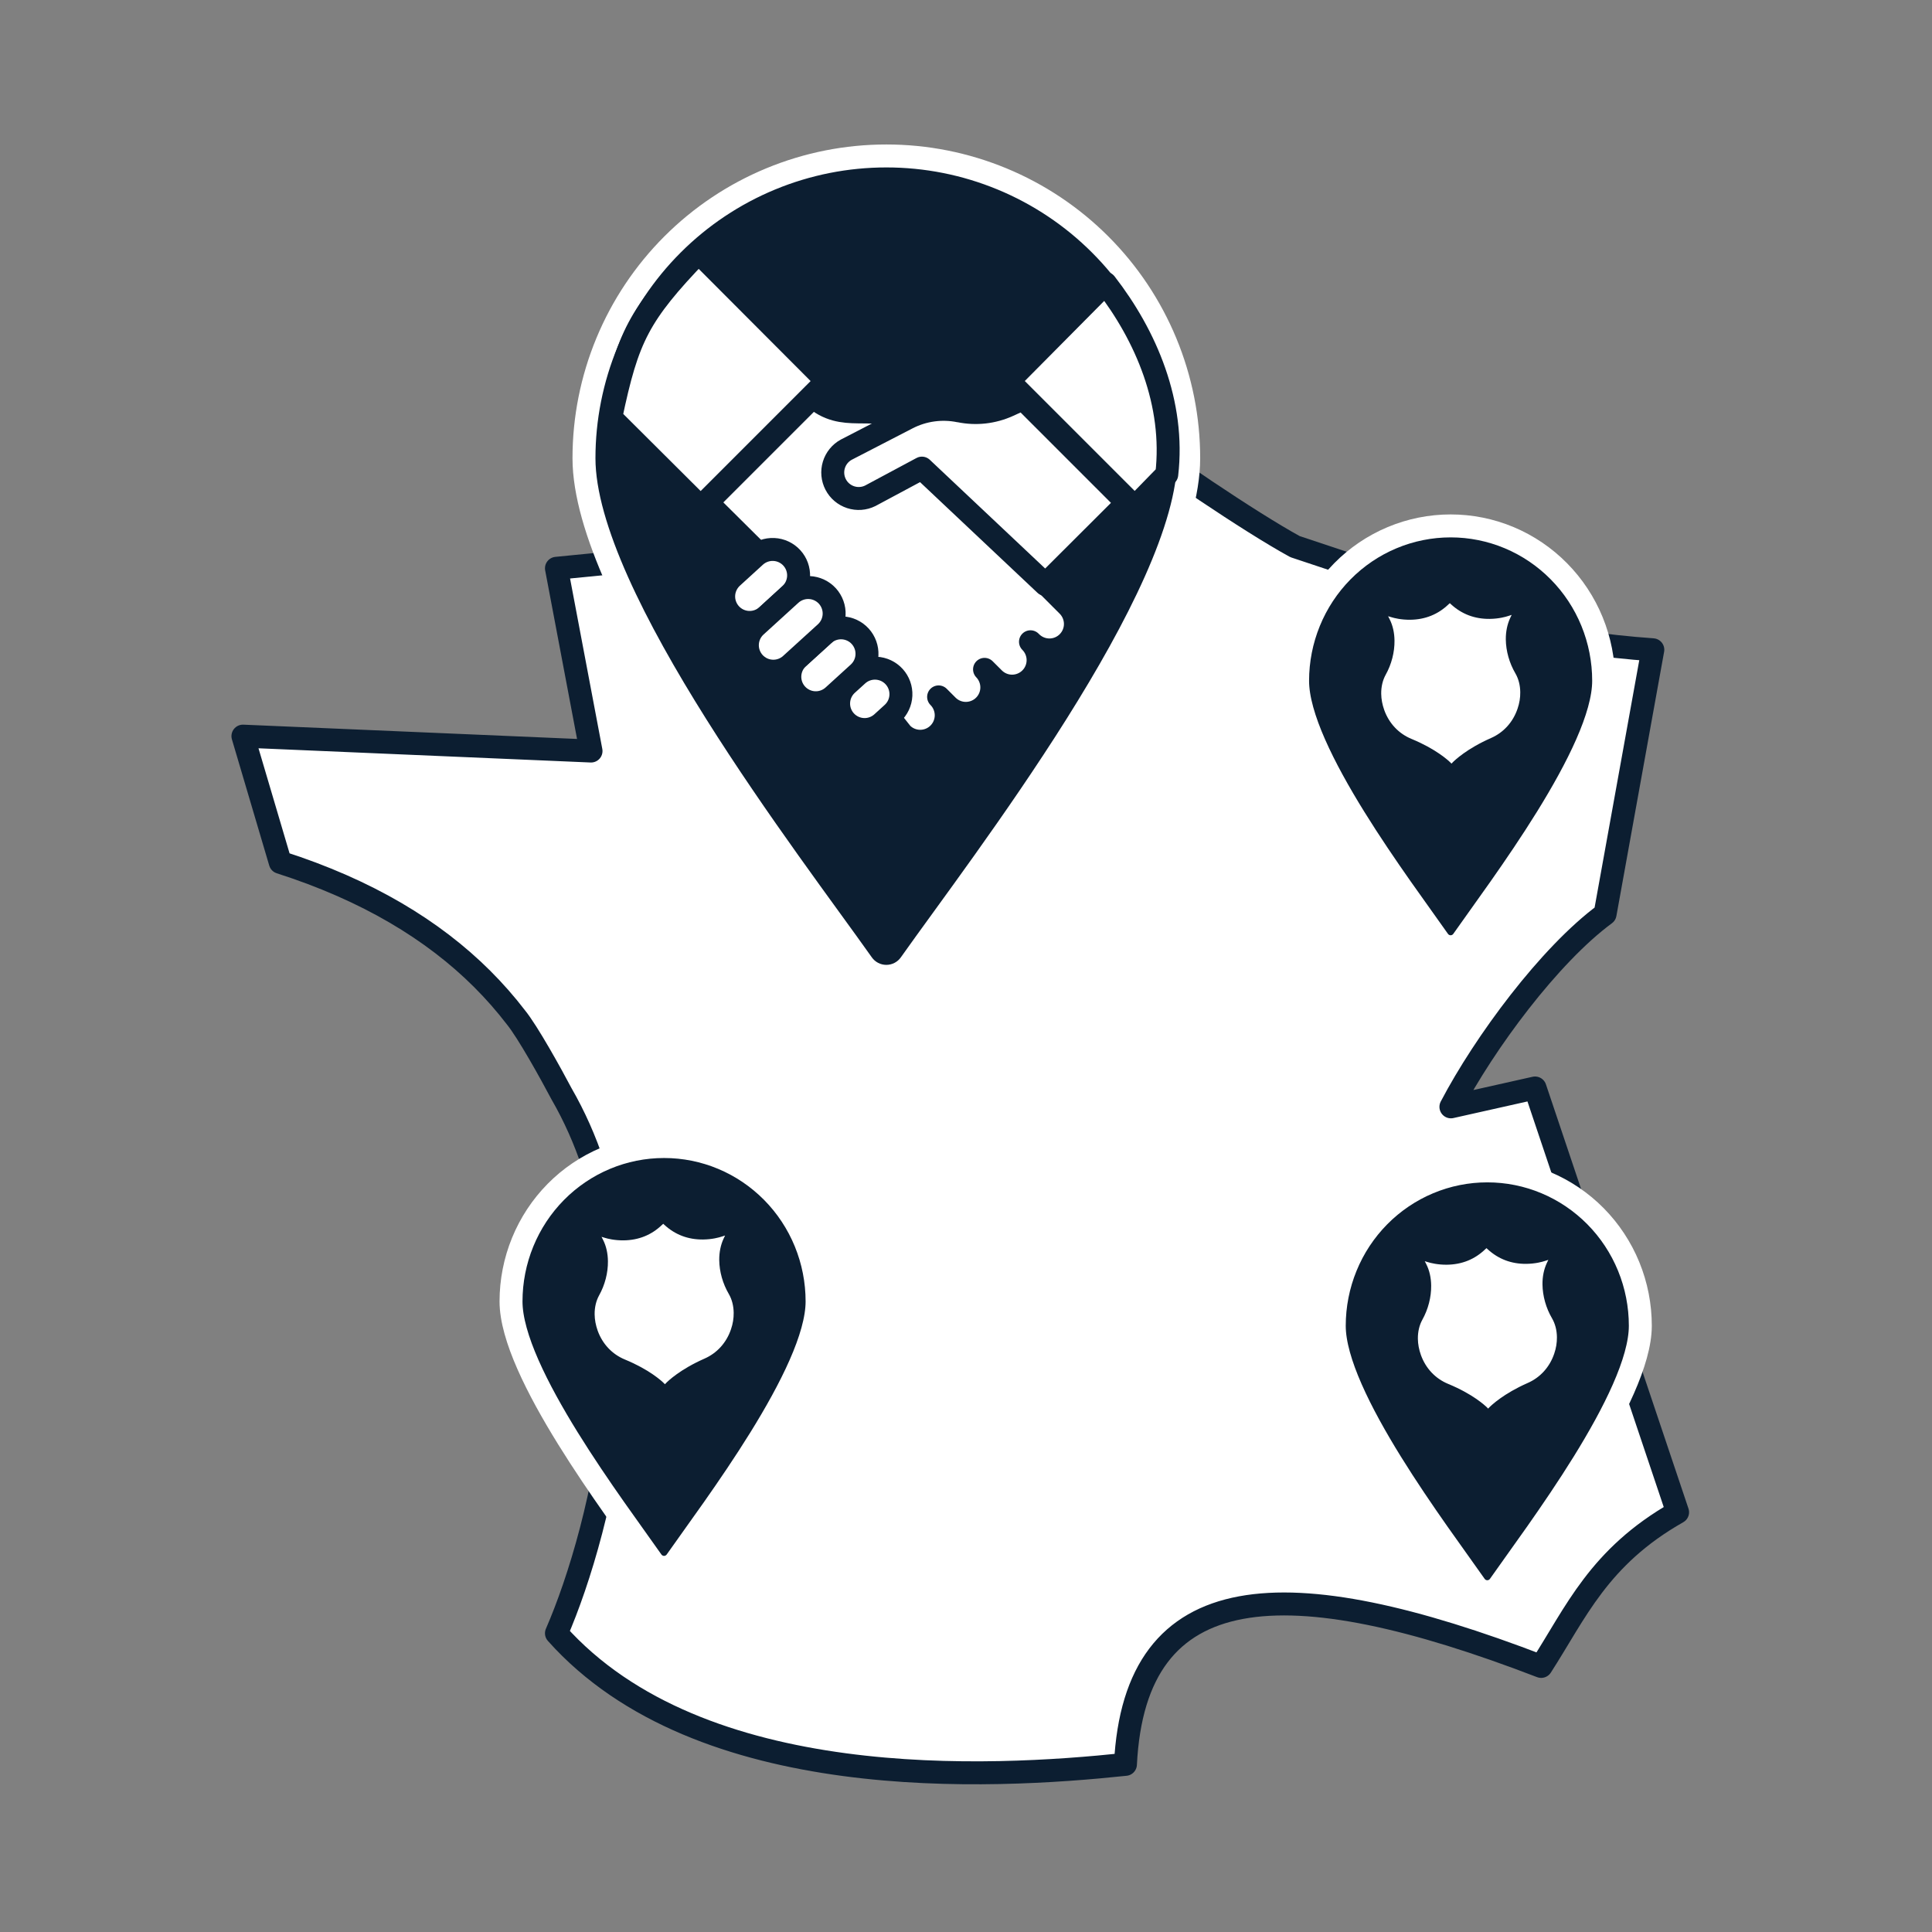
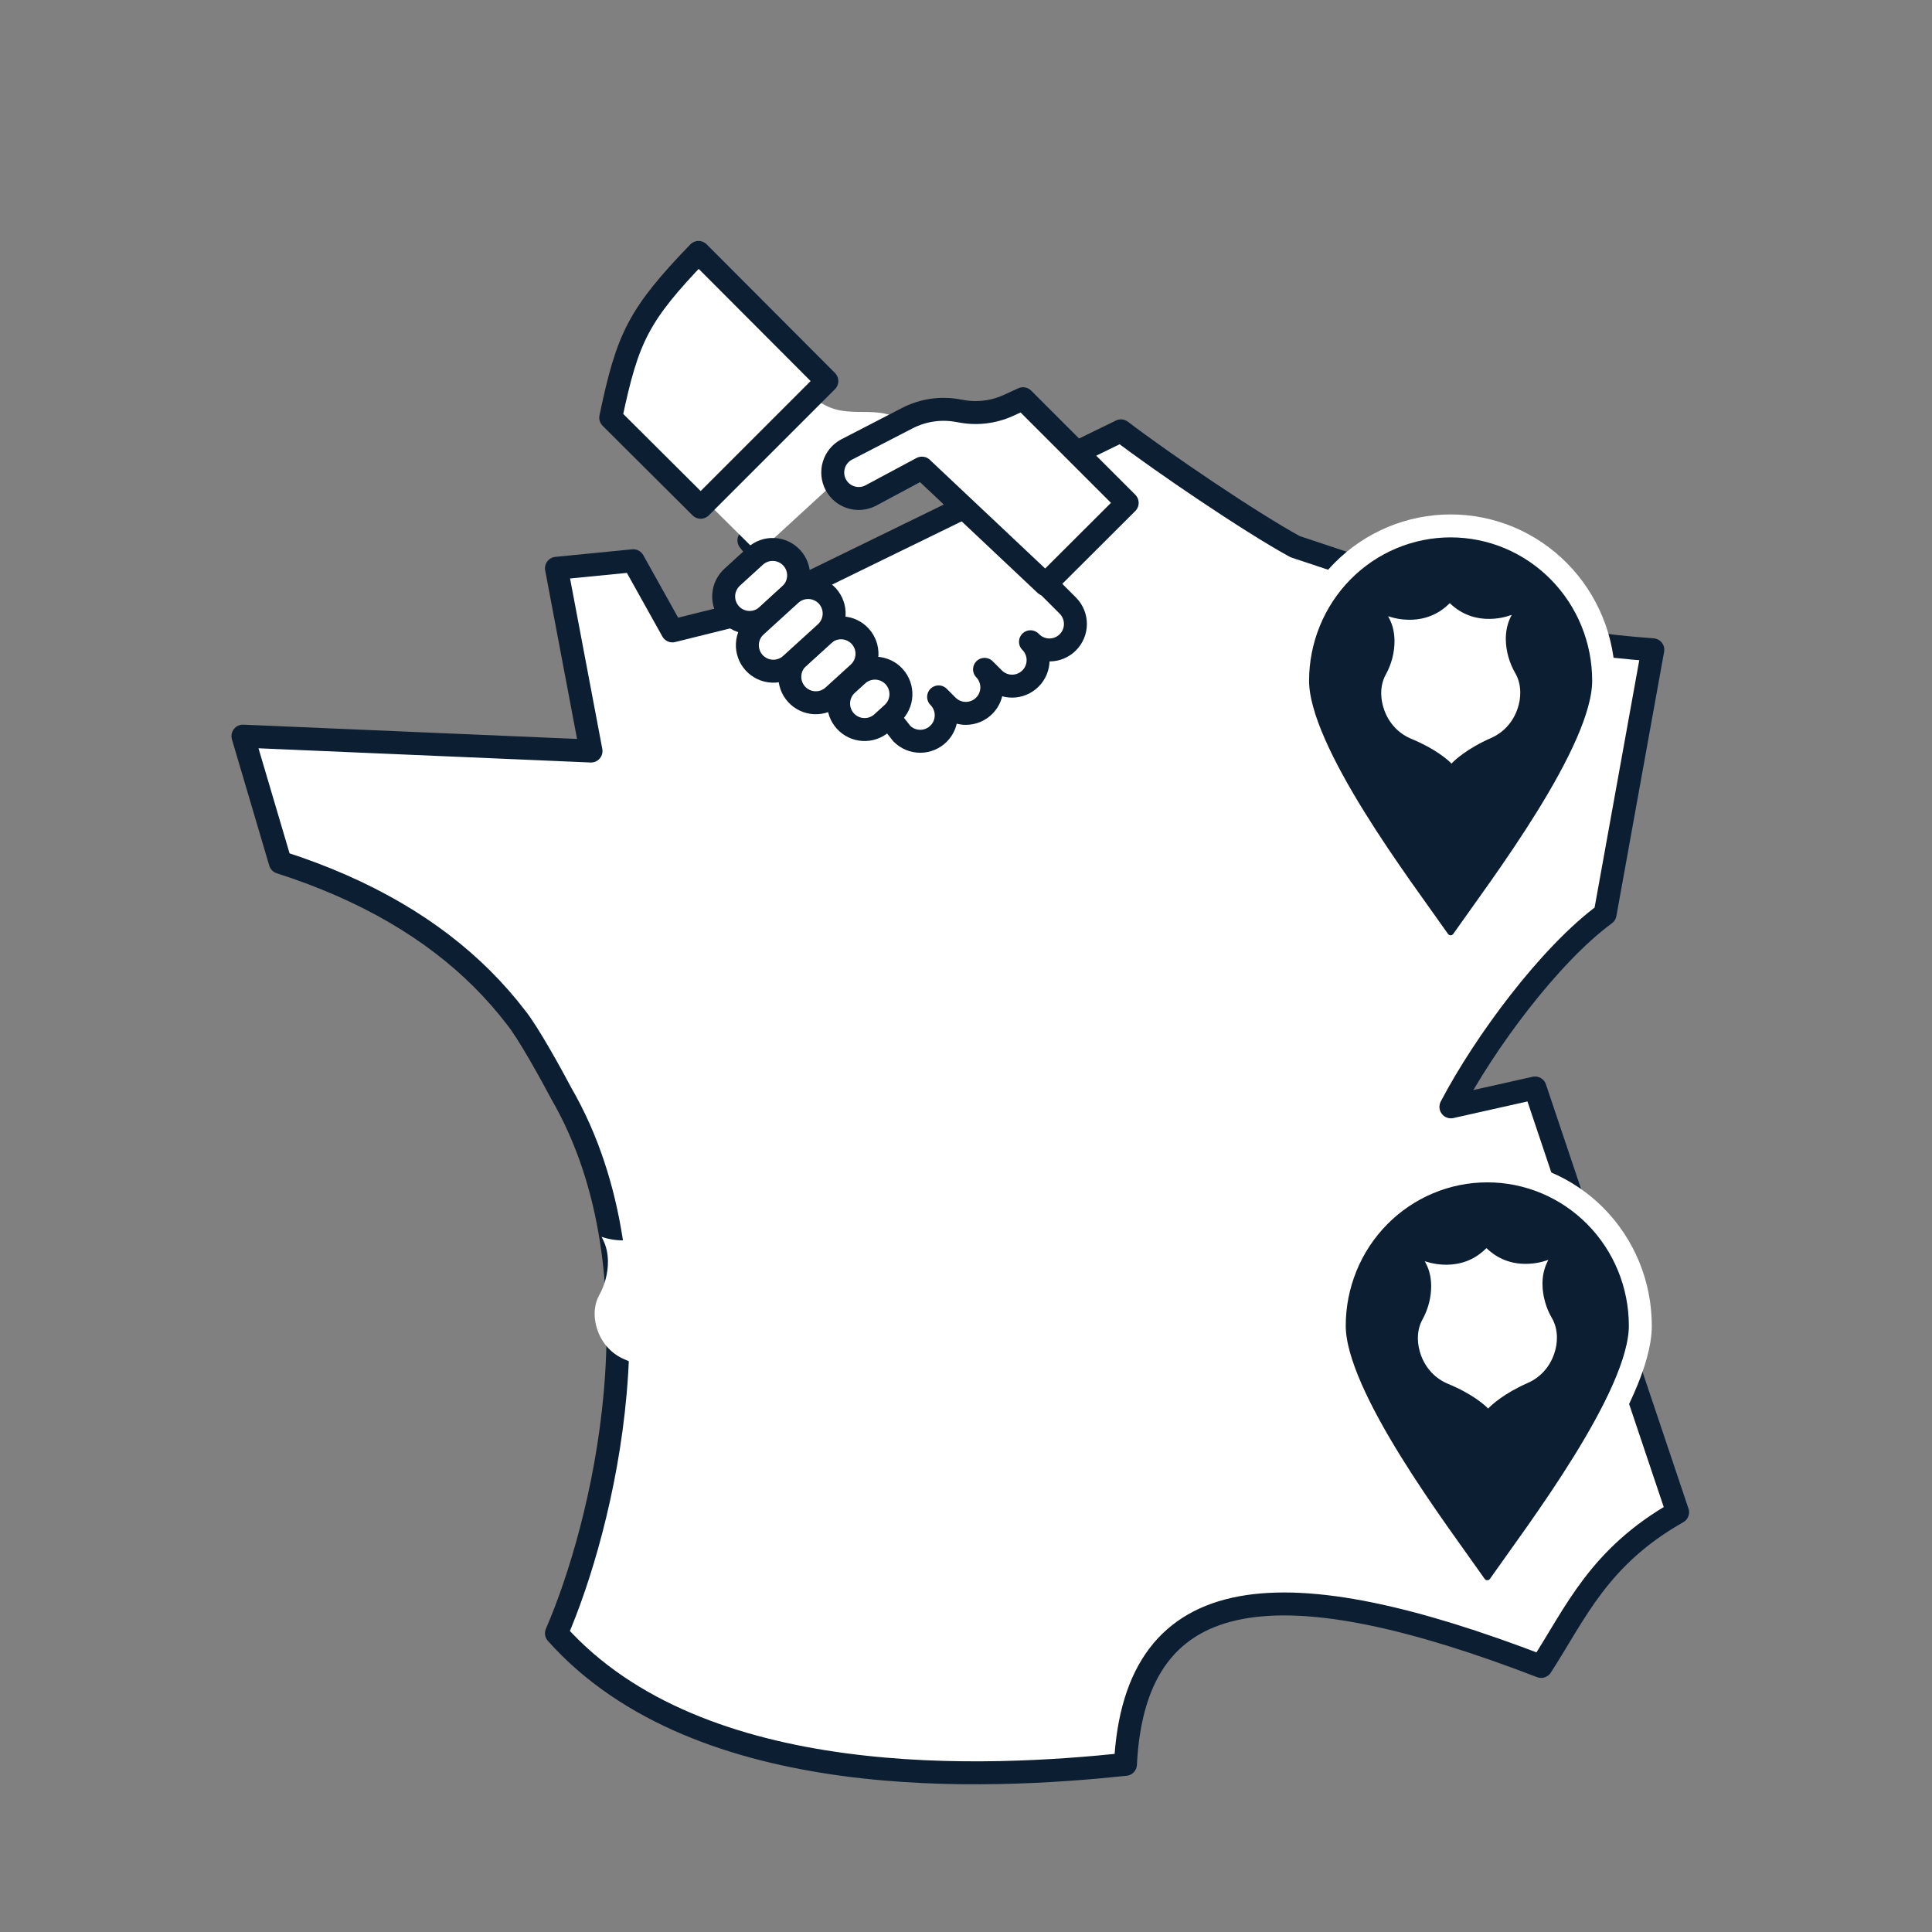
<svg xmlns="http://www.w3.org/2000/svg" width="101" height="101" viewBox="0 0 101 101" fill="none">
  <rect x="0" y="0" width="101" height="101" fill="#808080" stroke="none" />
  <path d="M33.104 29.314L35.151 32.982L39.263 31.961L58.6 22.524C60.718 24.142 65.329 27.278 67.7 28.576L82.7 33.57C83.897 33.744 85.131 33.878 86.405 33.968L83.91 47.783C80.999 49.93 77.609 54.508 75.85 57.863L80.248 56.877L87.7 79.056C83.574 81.393 82.375 84.318 80.568 87.116C67.215 81.981 59.331 82.347 58.835 92.236C51.767 92.983 36.606 93.809 29.09 85.383C31.46 79.934 34.83 66.664 29.353 57.178C28.817 56.163 27.59 53.942 26.966 53.178C26.431 52.481 25.844 51.811 25.2 51.169C22.645 48.624 19.2 46.538 14.651 45.081L12.7 38.483L26.348 39.067L30.897 39.262L29.09 29.709L33.104 29.314Z" fill="white" stroke="#0C1E31" stroke-width="1.2" stroke-linejoin="round" />
-   <path d="M46.337 8.153C48.413 8.152 50.468 8.561 52.386 9.355C54.304 10.149 56.047 11.313 57.514 12.781C58.982 14.248 60.146 15.991 60.94 17.909C61.734 19.827 62.143 21.882 62.142 23.958C62.142 31.181 51.319 45.112 47.585 50.392C47.444 50.593 47.257 50.756 47.039 50.869C46.822 50.982 46.58 51.041 46.335 51.041C46.09 51.041 45.848 50.982 45.631 50.869C45.413 50.756 45.226 50.593 45.085 50.392C41.352 45.112 30.529 31.181 30.529 23.958C30.528 21.882 30.937 19.826 31.731 17.908C32.525 15.99 33.69 14.247 35.158 12.78C36.626 11.312 38.369 10.148 40.287 9.354C42.205 8.56 44.261 8.152 46.337 8.153Z" fill="#0C1E31" stroke="white" stroke-width="1.2" stroke-linecap="round" stroke-linejoin="round" />
-   <path d="M46.52 22.357L55.839 31.676C56.086 31.932 56.223 32.276 56.22 32.632C56.217 32.988 56.074 33.328 55.822 33.58C55.57 33.832 55.23 33.975 54.874 33.978C54.517 33.981 54.175 33.844 53.918 33.597L53.871 33.55C54.126 33.805 54.269 34.151 54.269 34.511C54.269 34.871 54.126 35.217 53.871 35.471C53.617 35.726 53.271 35.869 52.911 35.87C52.55 35.87 52.205 35.727 51.95 35.472L51.469 34.992C51.716 35.248 51.853 35.591 51.85 35.947C51.847 36.303 51.704 36.644 51.452 36.896C51.2 37.147 50.86 37.29 50.504 37.293C50.148 37.297 49.805 37.16 49.548 36.912L49.068 36.432C49.323 36.687 49.466 37.033 49.466 37.393C49.466 37.753 49.323 38.099 49.068 38.354C48.813 38.609 48.468 38.752 48.108 38.752C47.747 38.752 47.401 38.609 47.147 38.354L39.151 28.248" fill="white" />
  <path d="M46.52 22.357L55.839 31.676C56.086 31.932 56.223 32.276 56.22 32.632C56.217 32.988 56.074 33.328 55.822 33.58C55.57 33.832 55.23 33.975 54.874 33.978C54.517 33.981 54.175 33.844 53.918 33.597L53.871 33.55C54.126 33.805 54.269 34.151 54.269 34.511C54.269 34.871 54.126 35.217 53.871 35.471C53.617 35.726 53.271 35.869 52.911 35.87C52.55 35.87 52.205 35.727 51.95 35.472L51.469 34.992C51.716 35.248 51.853 35.591 51.85 35.947C51.847 36.303 51.704 36.644 51.452 36.896C51.2 37.147 50.86 37.29 50.504 37.293C50.148 37.297 49.805 37.16 49.548 36.912L49.068 36.432C49.323 36.687 49.466 37.033 49.466 37.393C49.466 37.753 49.323 38.099 49.068 38.354C48.813 38.609 48.468 38.752 48.108 38.752C47.747 38.752 47.401 38.609 47.147 38.354L39.151 28.248" stroke="#0C1E31" stroke-width="1.2" stroke-linecap="round" stroke-linejoin="round" />
  <path d="M39.623 28.906L36.965 26.266L42.498 20.733C44.093 22.181 45.63 20.996 47.151 21.997" fill="white" />
-   <path d="M39.623 28.906L36.965 26.266L42.498 20.733C44.093 22.181 45.63 20.996 47.151 21.997" stroke="#0C1E31" stroke-width="1.2" stroke-linecap="round" stroke-linejoin="round" />
  <path d="M41.395 29.166C41.515 29.297 41.608 29.451 41.669 29.619C41.729 29.787 41.756 29.965 41.748 30.143C41.739 30.322 41.696 30.497 41.62 30.658C41.544 30.819 41.437 30.964 41.305 31.084L40.117 32.173C39.985 32.296 39.831 32.391 39.662 32.454C39.493 32.517 39.314 32.545 39.134 32.538C38.955 32.531 38.778 32.488 38.615 32.412C38.452 32.336 38.306 32.228 38.185 32.095C38.064 31.962 37.97 31.806 37.91 31.637C37.849 31.468 37.823 31.288 37.833 31.108C37.843 30.928 37.888 30.753 37.966 30.591C38.044 30.429 38.154 30.284 38.288 30.164L39.481 29.075C39.747 28.834 40.098 28.708 40.456 28.725C40.815 28.742 41.153 28.9 41.395 29.166Z" fill="white" stroke="#0C1E31" stroke-width="1.2" stroke-linecap="round" stroke-linejoin="round" />
  <path d="M44.971 33.265C45.213 33.532 45.34 33.884 45.323 34.244C45.306 34.604 45.147 34.942 44.88 35.185L43.562 36.385C43.295 36.627 42.943 36.754 42.584 36.737C42.224 36.72 41.885 36.561 41.643 36.294C41.4 36.028 41.274 35.676 41.291 35.316C41.308 34.956 41.467 34.617 41.733 34.375L43.052 33.175C43.184 33.055 43.338 32.962 43.506 32.901C43.674 32.841 43.852 32.814 44.03 32.822C44.208 32.831 44.383 32.874 44.544 32.95C44.706 33.026 44.851 33.133 44.971 33.265Z" fill="white" stroke="#0C1E31" stroke-width="1.2" stroke-linecap="round" stroke-linejoin="round" />
  <path d="M46.745 35.374C46.987 35.64 47.114 35.992 47.097 36.352C47.08 36.712 46.921 37.05 46.655 37.292L46.089 37.807C45.821 38.039 45.473 38.158 45.119 38.137C44.765 38.116 44.433 37.957 44.194 37.695C43.955 37.433 43.828 37.087 43.841 36.733C43.853 36.378 44.003 36.043 44.26 35.797L44.825 35.284C45.092 35.041 45.444 34.914 45.803 34.931C46.163 34.948 46.502 35.107 46.745 35.374Z" fill="white" stroke="#0C1E31" stroke-width="1.2" stroke-linecap="round" stroke-linejoin="round" />
  <path d="M43.254 31.158C43.496 31.425 43.623 31.777 43.606 32.137C43.589 32.497 43.43 32.835 43.164 33.078L41.342 34.735C41.076 34.978 40.724 35.104 40.364 35.087C40.004 35.071 39.666 34.911 39.423 34.645C39.181 34.378 39.054 34.026 39.071 33.666C39.088 33.306 39.247 32.968 39.514 32.726L41.334 31.068C41.601 30.826 41.953 30.699 42.313 30.716C42.673 30.733 43.011 30.892 43.254 31.158Z" fill="white" stroke="#0C1E31" stroke-width="1.2" stroke-linecap="round" stroke-linejoin="round" />
  <path d="M58.927 26.289L53.482 20.844L52.709 21.198C51.916 21.558 51.028 21.658 50.174 21.483H50.157C49.233 21.294 48.272 21.427 47.434 21.859L44.239 23.509C43.927 23.68 43.695 23.966 43.592 24.306C43.489 24.646 43.523 25.013 43.687 25.328C43.851 25.644 44.132 25.882 44.47 25.992C44.808 26.103 45.176 26.077 45.494 25.919L48.195 24.472L54.65 30.556L58.927 26.289Z" fill="white" stroke="#0C1E31" stroke-width="1.2" stroke-linecap="round" stroke-linejoin="round" />
  <path d="M43.225 19.921L36.629 26.518L31.927 21.834C32.377 19.688 32.74 18.359 33.388 17.137C34.016 15.956 34.928 14.843 36.517 13.197L43.225 19.921Z" fill="white" stroke="#0C1E31" stroke-width="1.2" stroke-linecap="round" stroke-linejoin="round" />
-   <path d="M57.791 14.813C59.917 17.553 61.425 21.095 60.995 24.804L59.324 26.518L52.727 19.92L57.791 14.813Z" fill="white" stroke="#0C1E31" stroke-width="1.2" stroke-linecap="round" stroke-linejoin="round" />
-   <path d="M34.716 59.938C35.767 59.937 36.807 60.146 37.778 60.553C38.748 60.96 39.63 61.557 40.373 62.309C41.116 63.061 41.705 63.954 42.107 64.936C42.509 65.919 42.715 66.972 42.715 68.036C42.715 71.737 37.237 78.9 35.348 81.605C35.276 81.708 35.181 81.791 35.071 81.849C34.961 81.907 34.839 81.938 34.715 81.938C34.591 81.938 34.469 81.907 34.358 81.849C34.248 81.791 34.154 81.708 34.082 81.605C32.193 78.9 26.715 71.737 26.715 68.036C26.715 66.972 26.922 65.919 27.324 64.936C27.726 63.953 28.315 63.06 29.058 62.308C29.801 61.556 30.683 60.96 31.654 60.553C32.625 60.146 33.665 59.937 34.716 59.938Z" fill="#0C1E31" stroke="white" stroke-width="1.2" stroke-linecap="round" stroke-linejoin="round" />
  <path d="M34.674 63.977L34.731 64.031C35.292 64.547 35.971 64.807 36.758 64.798C37.232 64.793 37.595 64.691 37.729 64.646L37.906 64.59L37.827 64.755C37.677 65.079 37.596 65.464 37.6 65.873C37.607 66.477 37.784 67.107 38.102 67.649C38.263 67.926 38.351 68.267 38.355 68.632C38.358 68.918 38.313 69.205 38.215 69.489C37.979 70.19 37.487 70.737 36.825 71.027C35.563 71.582 34.929 72.19 34.817 72.305L34.761 72.364L34.703 72.306C34.589 72.193 33.942 71.596 32.668 71.072C32 70.796 31.496 70.26 31.245 69.564C31.145 69.283 31.089 68.993 31.086 68.71C31.082 68.345 31.163 68.003 31.318 67.722C31.624 67.174 31.788 66.54 31.781 65.935C31.777 65.527 31.692 65.144 31.53 64.823L31.447 64.659L31.626 64.712C31.76 64.754 32.126 64.848 32.6 64.843C33.386 64.835 34.064 64.56 34.61 64.032L34.674 63.977Z" fill="white" />
  <path d="M77.753 61.211C78.803 61.21 79.844 61.419 80.814 61.826C81.785 62.233 82.667 62.83 83.41 63.582C84.153 64.334 84.742 65.227 85.144 66.209C85.546 67.192 85.752 68.245 85.752 69.309C85.752 73.01 80.274 80.172 78.385 82.878C78.313 82.981 78.218 83.065 78.108 83.123C77.998 83.18 77.876 83.211 77.752 83.211C77.628 83.211 77.505 83.18 77.395 83.123C77.285 83.065 77.191 82.981 77.119 82.878C75.23 80.172 69.752 73.01 69.752 69.309C69.752 68.245 69.959 67.192 70.361 66.209C70.762 65.226 71.352 64.333 72.095 63.581C72.838 62.829 73.72 62.233 74.691 61.826C75.662 61.419 76.702 61.21 77.753 61.211Z" fill="#0C1E31" stroke="white" stroke-width="1.2" stroke-linecap="round" stroke-linejoin="round" />
  <path d="M77.711 65.25L77.768 65.304C78.329 65.82 79.008 66.08 79.794 66.071C80.269 66.066 80.632 65.964 80.766 65.919L80.943 65.863L80.864 66.028C80.713 66.352 80.632 66.737 80.637 67.146C80.644 67.75 80.82 68.38 81.138 68.922C81.299 69.199 81.388 69.54 81.392 69.905C81.395 70.192 81.35 70.479 81.252 70.762C81.016 71.464 80.523 72.011 79.862 72.3C78.6 72.856 77.966 73.463 77.853 73.578L77.797 73.638L77.74 73.58C77.625 73.467 76.979 72.87 75.704 72.346C75.037 72.07 74.532 71.534 74.282 70.838C74.181 70.556 74.126 70.266 74.123 69.984C74.119 69.619 74.2 69.276 74.355 68.996C74.661 68.447 74.825 67.813 74.818 67.209C74.814 66.8 74.728 66.417 74.567 66.097L74.484 65.933L74.663 65.986C74.797 66.027 75.163 66.121 75.637 66.116C76.423 66.108 77.101 65.834 77.647 65.305L77.711 65.25Z" fill="white" />
  <path d="M75.836 27.493C76.887 27.493 77.927 27.702 78.898 28.109C79.868 28.516 80.75 29.113 81.493 29.865C82.236 30.617 82.825 31.509 83.227 32.492C83.629 33.475 83.836 34.528 83.835 35.592C83.835 39.293 78.358 46.455 76.468 49.161C76.396 49.264 76.302 49.347 76.192 49.405C76.081 49.463 75.959 49.493 75.835 49.493C75.711 49.493 75.589 49.463 75.479 49.405C75.368 49.347 75.274 49.264 75.202 49.161C73.313 46.455 67.835 39.293 67.835 35.592C67.835 34.528 68.042 33.475 68.444 32.492C68.846 31.509 69.435 30.616 70.178 29.864C70.921 29.112 71.803 28.515 72.774 28.109C73.745 27.702 74.785 27.493 75.836 27.493Z" fill="#0C1E31" stroke="white" stroke-width="1.2" stroke-linecap="round" stroke-linejoin="round" />
  <path d="M75.794 31.533L75.851 31.587C76.412 32.103 77.092 32.363 77.878 32.354C78.352 32.349 78.716 32.247 78.849 32.202L79.026 32.145L78.947 32.311C78.797 32.635 78.716 33.02 78.72 33.428C78.727 34.033 78.904 34.663 79.222 35.205C79.383 35.482 79.472 35.822 79.475 36.188C79.479 36.474 79.433 36.761 79.335 37.045C79.099 37.746 78.607 38.293 77.945 38.583C76.683 39.138 76.049 39.746 75.937 39.861L75.881 39.92L75.823 39.862C75.709 39.749 75.062 39.152 73.788 38.628C73.12 38.352 72.616 37.816 72.365 37.12C72.265 36.839 72.209 36.549 72.206 36.266C72.202 35.901 72.283 35.559 72.438 35.278C72.745 34.73 72.908 34.096 72.901 33.491C72.897 33.083 72.812 32.699 72.65 32.379L72.567 32.215L72.746 32.268C72.88 32.31 73.246 32.404 73.72 32.399C74.506 32.391 75.184 32.116 75.73 31.588L75.794 31.533Z" fill="white" />
</svg>